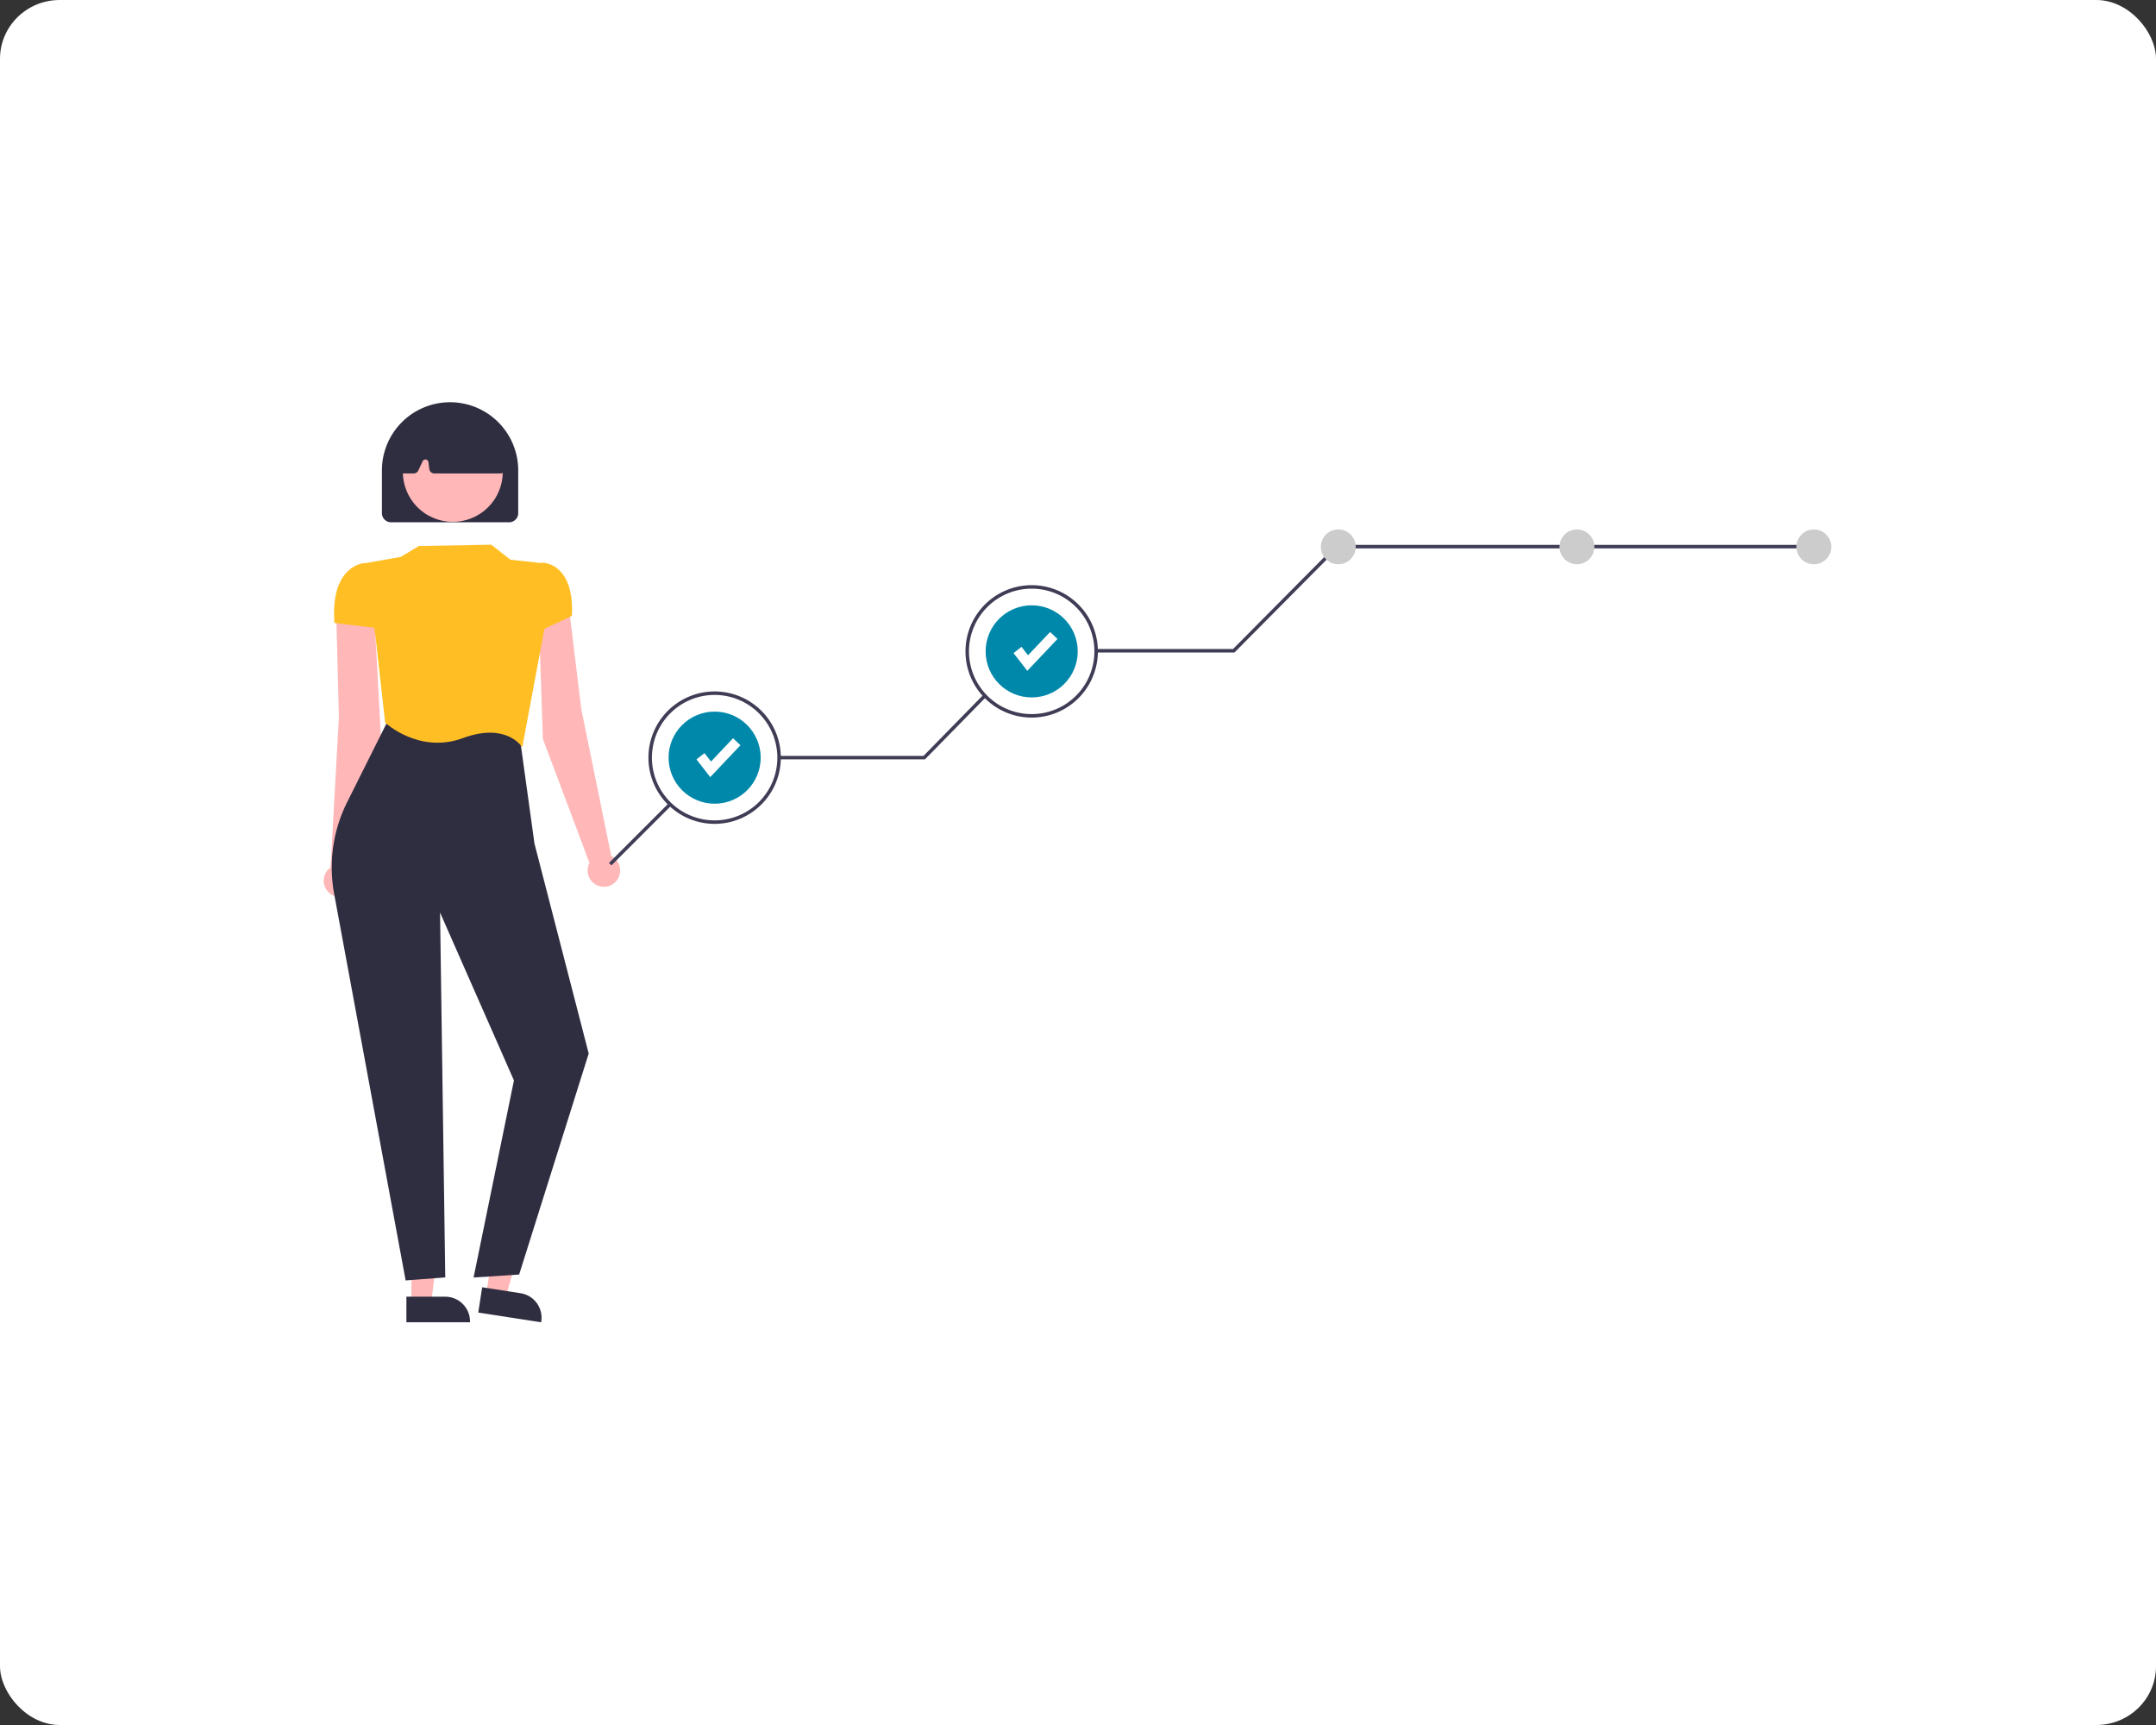
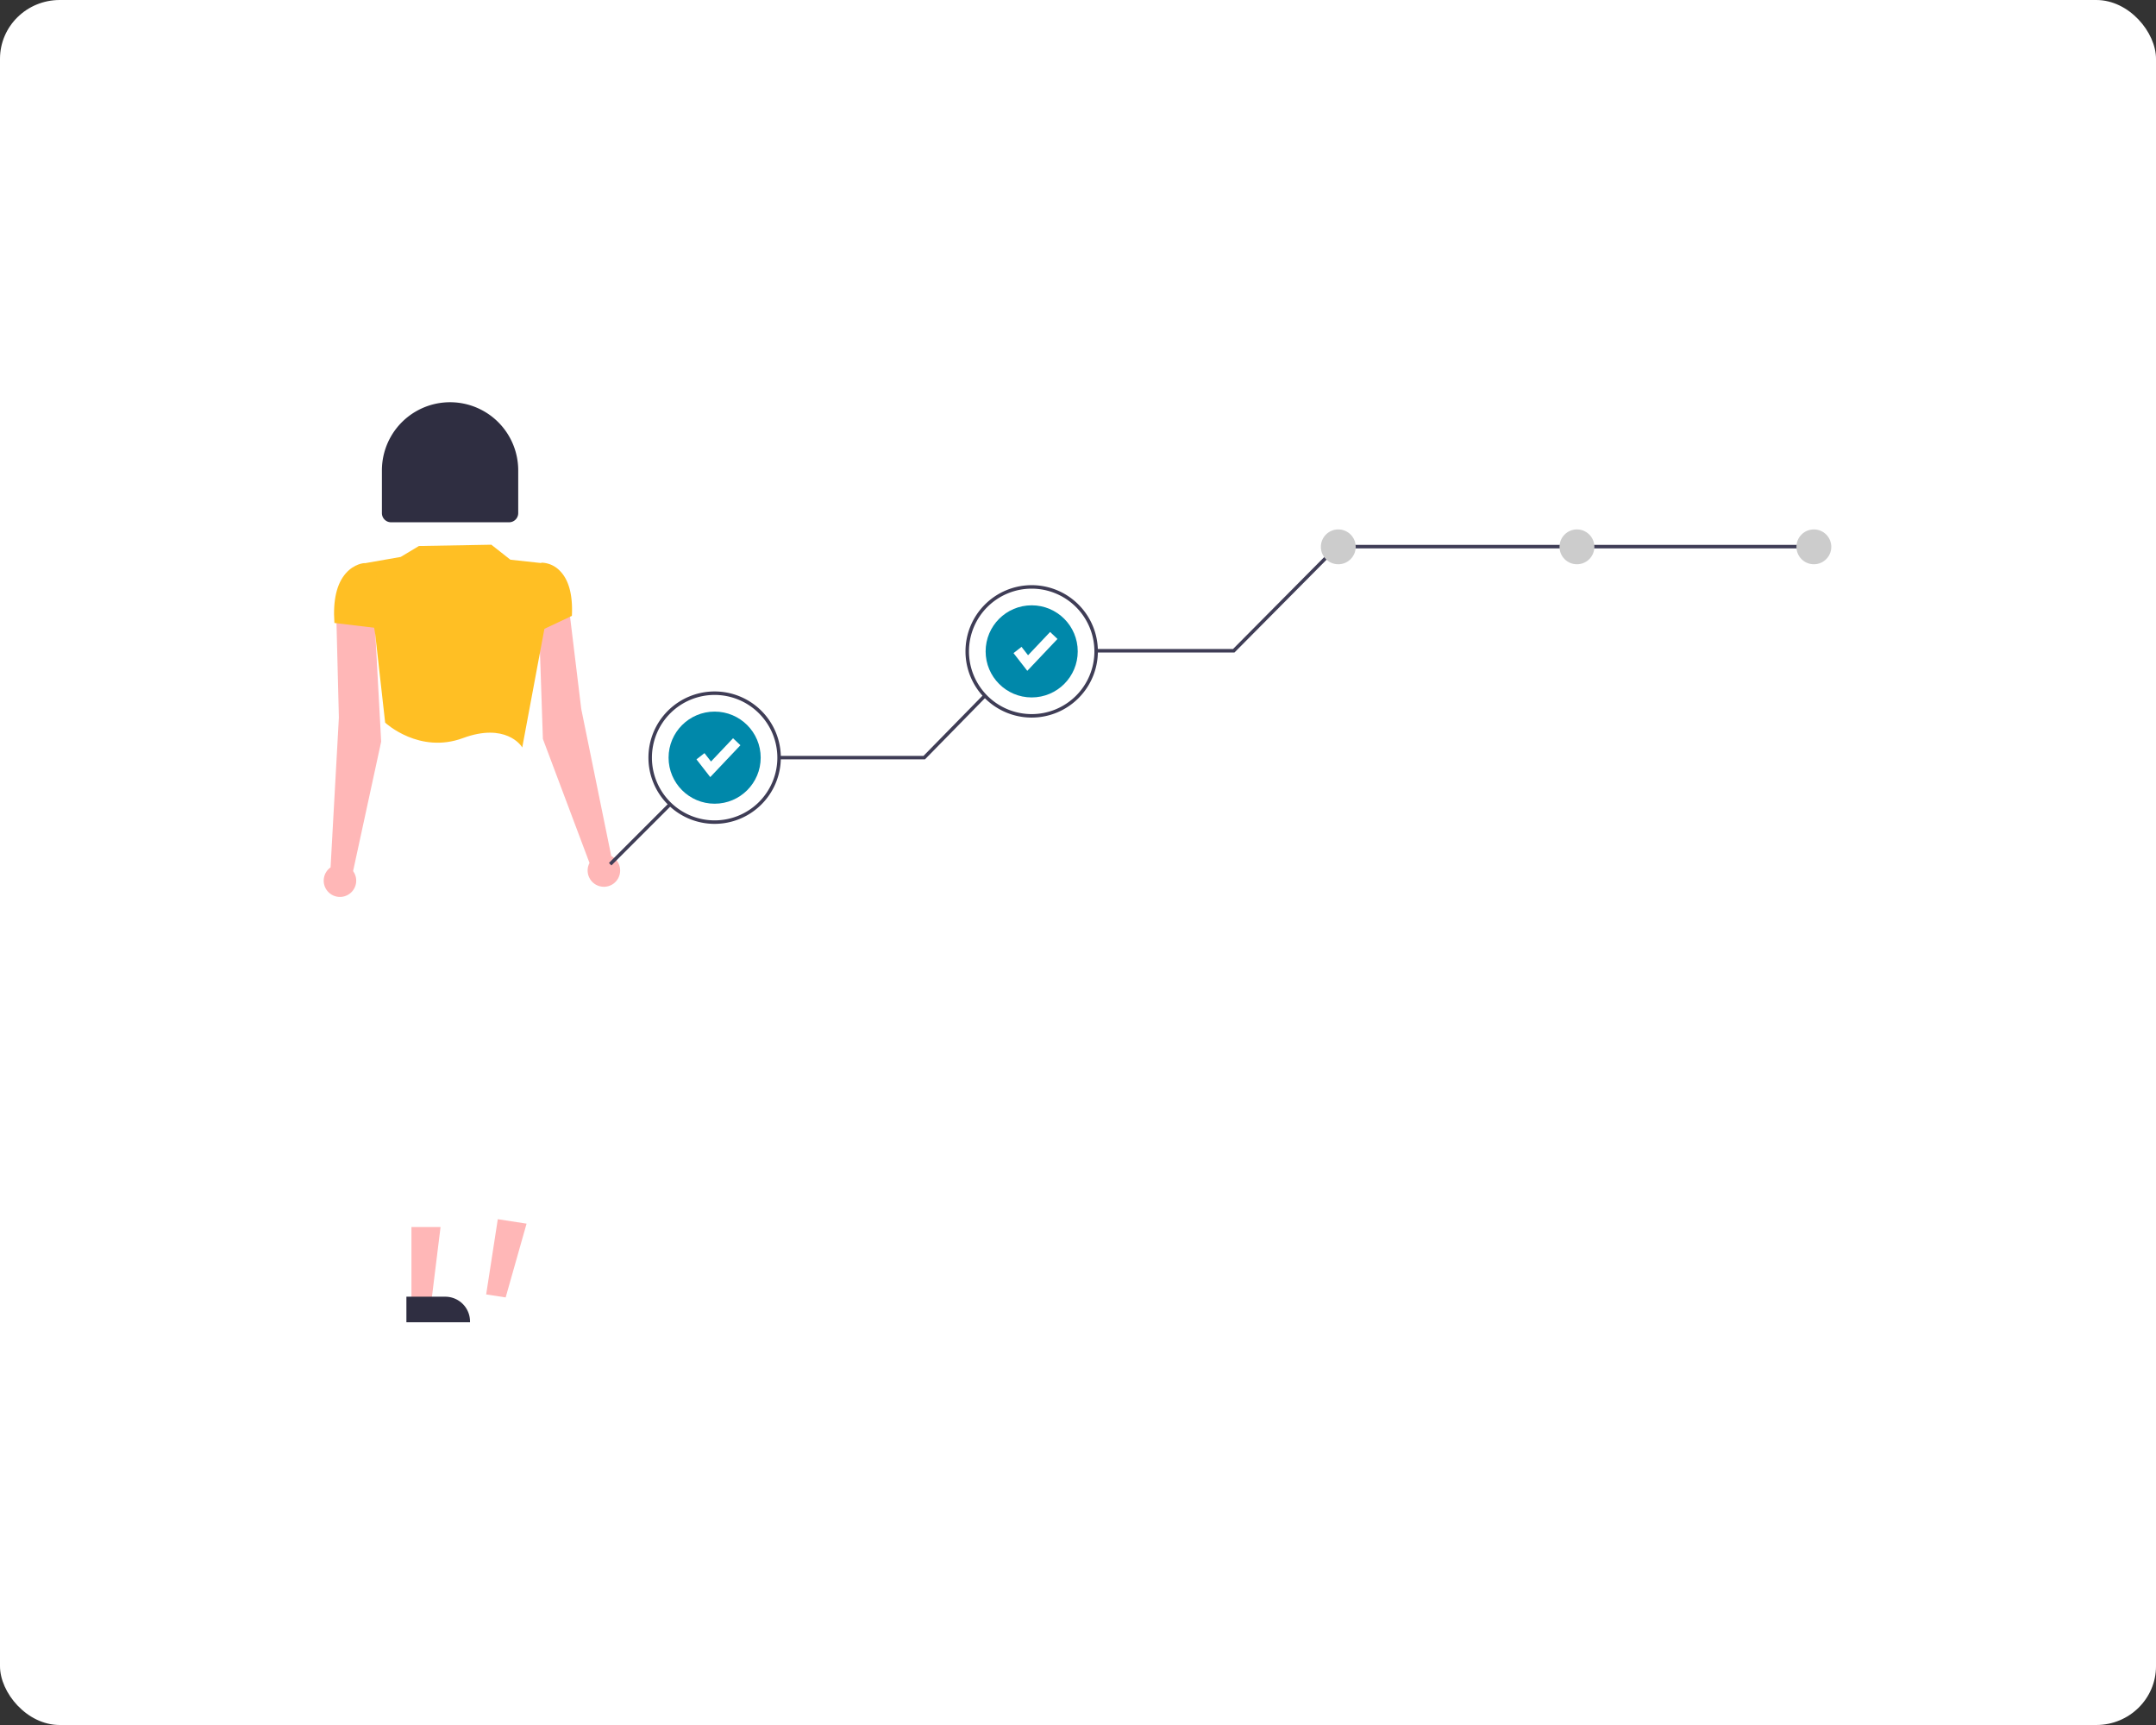
<svg xmlns="http://www.w3.org/2000/svg" xmlns:ns1="http://sodipodi.sourceforge.net/DTD/sodipodi-0.dtd" xmlns:ns2="http://www.inkscape.org/namespaces/inkscape" data-name="Layer 1" width="1000" height="800" viewBox="0 0 1000 800" version="1.1" id="svg46109" ns1:docname="hero.svg" ns2:version="1.2.2 (b0a8486541, 2022-12-01)">
  <rect x="0" y="0" width="1000" height="800" fill="#333333" stroke="none" />
  <defs id="defs46113" />
  <ns1:namedview id="namedview46111" pagecolor="#ffffff" bordercolor="#000000" borderopacity="0.25" ns2:showpageshadow="2" ns2:pageopacity="0.0" ns2:pagecheckerboard="0" ns2:deskcolor="#d1d1d1" showgrid="false" ns2:zoom="0.83475554" ns2:cx="255.16452" ns2:cy="365.37643" ns2:window-width="1920" ns2:window-height="1048" ns2:window-x="1920" ns2:window-y="32" ns2:window-maximized="1" ns2:current-layer="layer3" />
  <g ns2:groupmode="layer" id="layer13" ns2:label="Layer 1" style="display:inline" ns1:insensitive="true">
    <rect style="opacity:1;fill:#ffffff;fill-opacity:1;stroke-width:1" id="rect15284" width="1000" height="800" x="0" y="0" ry="27.272" rx="27.701" />
  </g>
  <g ns2:groupmode="layer" id="layer3" ns2:label="Layer 2">
    <g id="g5269" transform="matrix(0.808,0,0,0.808,67.269,186.543)" style="stroke-width:1.237">
      <path d="m 383.644,445.967 -17.227,-84.416 -7.568,-62.349 -16.766,10.846 2.316,68.709 26.76,71.189 a 9.328,9.328 0 1 0 12.485,-3.979 z" transform="translate(-116.014,-185.5)" fill="#ffb7b7" id="path5068" style="stroke-width:1.424" />
      <path d="m 222.517,452.495 4.769,-86.023 -1.579,-62.787 22.165,8.293 3.7,68.315 -16.123,74.324 a 9.328,9.328 0 1 1 -12.931,-2.121 z" transform="translate(-116.014,-185.5)" fill="#ffb7b7" id="path5070" style="stroke-width:1.424" />
      <polygon points="169.638,473.411 152.923,473.412 152.925,517.096 164.25,517.095 " fill="#ffb7b7" id="polygon5072" style="stroke-width:1.424" />
      <path d="m 266.049,698.898 22.304,-9.1e-4 h 9.1e-4 a 14.215,14.215 0 0 1 14.214,14.214 v 0.462 l -36.518,10e-4 z" transform="translate(-116.014,-185.5)" fill="#2f2e41" id="path5074" style="stroke-width:1.424" />
      <polygon points="219.018,471.469 202.5,468.914 195.822,512.084 207.014,513.815 " fill="#ffb7b7" id="polygon5076" style="stroke-width:1.424" />
-       <path d="m 309.546,693.488 22.042,3.41 8.9e-4,1.4e-4 a 14.215,14.215 0 0 1 11.873,16.22 l -0.071,0.456 -36.089,-5.583 z" transform="translate(-116.014,-185.5)" fill="#2f2e41" id="path5078" style="stroke-width:1.424" />
-       <path d="m 265.612,689.553 -0.059,-0.317 -41,-221.675 a 83.739,83.739 0 0 1 7.4,-52.365 l 24.816,-49.631 74.048,10.032 8.739,63.189 31.142,120.542 -0.031,0.098 -39.9,126.741 -26.15,1.72 23.164,-113.134 -42.414,-96.336 2.992,209.414 z" transform="translate(-116.014,-185.5)" fill="#2f2e41" id="path5080" style="stroke-width:1.424" />
      <path d="m 332.54,383.683 -0.489,-0.766 c -0.088,-0.138 -9.082,-13.689 -33.559,-4.641 -24.986,9.238 -44.347,-8.605 -44.54,-8.786 l -0.096,-0.09 -5.659,-50.435 -6.68,-40.944 21.264,-3.731 10.454,-6.272 41.571,-0.74 10.939,8.604 17.96,1.957 1.644,37.307 -0.008,0.041 z" transform="translate(-116.014,-185.5)" fill="#6c63ff" id="path5082" style="fill:#ffbf24;fill-opacity:1;stroke-width:1.424" />
      <path d="m 338.498,318.755 v -31.945 l 5.051,-9.217 0.205,-0.006 a 15.141,15.141 0 0 1 10.461,4.753 c 5.08,5.162 7.381,13.761 6.84,25.559 l -0.01,0.216 z" transform="translate(-116.014,-185.5)" fill="#6c63ff" id="path5084" style="fill:#ffbf24;fill-opacity:1;stroke-width:1.424" />
      <path d="m 250.466,315.282 -25.742,-3.089 -0.02,-0.296 c -0.878,-12.837 1.362,-22.366 6.66,-28.321 4.808,-5.405 10.316,-5.732 10.548,-5.744 l 0.149,-0.007 6.968,6.335 z" transform="translate(-116.014,-185.5)" fill="#6c63ff" id="path5086" style="fill:#ffbf24;fill-opacity:1;stroke-width:1.424" />
      <path d="m 324.984,254.406 h -67.738 a 5.261,5.261 0 0 1 -5.256,-5.256 v -24.526 a 39.124,39.124 0 0 1 78.249,0 v 24.526 a 5.261,5.261 0 0 1 -5.256,5.256 z" transform="translate(-116.014,-185.5)" fill="#2f2e41" id="path5088" style="stroke-width:1.424" />
-       <circle cx="292.688" cy="225.48" r="28.685" transform="rotate(-61.337,78.276,230.547)" fill="#ffb7b7" id="circle5090" style="stroke-width:1.424" />
      <path d="m 319.953,226.376 h -37.871 a 2.924,2.924 0 0 1 -2.897,-2.558 l -0.49,-3.922 a 1.752,1.752 0 0 0 -3.326,-0.523 l -2.483,5.319 a 2.931,2.931 0 0 1 -2.646,1.685 h -5.753 a 2.919,2.919 0 0 1 -2.907,-3.198 l 2.268,-23.692 a 2.942,2.942 0 0 1 1.669,-2.378 c 17.344,-8.097 34.931,-8.086 52.275,0.031 a 2.924,2.924 0 0 1 1.652,2.241 l 3.398,23.661 a 2.919,2.919 0 0 1 -2.89,3.335 z" transform="translate(-116.014,-185.5)" fill="#2f2e41" id="path5092" style="stroke-width:1.424" />
      <polygon points="506.97,141.647 624.539,141.647 683.855,81.869 959.972,81.869 959.972,83.869 684.688,83.869 625.372,143.647 507.81,143.647 447.715,204.982 328.596,204.982 267.719,265.859 266.305,264.445 327.767,202.982 446.875,202.982 " fill="#3f3d56" id="polygon5094" style="stroke-width:1.424" />
      <circle cx="508.972" cy="143" r="37" fill="#ffffff" id="circle5096" style="stroke-width:1.424" />
      <circle cx="684.972" cy="83" r="10" fill="#cbcbcb" id="circle5098" style="fill:#cccccc;stroke-width:1.424" />
      <circle cx="957.972" cy="83" r="10" fill="#cbcbcb" id="circle5100" style="fill:#cccccc;stroke-width:1.424" />
      <circle cx="821.972" cy="83" r="10" fill="#cbcbcb" id="circle5102" style="fill:#cccccc;stroke-width:1.424" />
      <path d="m 624.986,366.5 a 38,38 0 1 1 38,-38 38.043,38.043 0 0 1 -38,38 z m 0,-74 a 36,36 0 1 0 36,36 36.041,36.041 0 0 0 -36,-36 z" transform="translate(-116.014,-185.5)" fill="#3f3d56" id="path5104" style="stroke-width:1.424" />
      <circle cx="508.972" cy="143" r="26.436" fill="#6c63ff" id="circle5106" style="fill:#0088aa;fill-opacity:1;stroke-width:1.424" />
      <polygon points="506.453,154.16 498.541,143.986 503.142,140.407 506.889,145.224 519.545,131.863 523.777,135.873 " fill="#ffffff" id="polygon5108" style="stroke-width:1.424" />
      <circle cx="326.972" cy="204" r="37" fill="#ffffff" id="circle5110" style="stroke-width:1.424" />
      <path d="m 442.986,427.5 a 38,38 0 1 1 38,-38 38.043,38.043 0 0 1 -38,38 z m 0,-74 a 36,36 0 1 0 36,36 36.041,36.041 0 0 0 -36,-36 z" transform="translate(-116.014,-185.5)" fill="#3f3d56" id="path5112" style="stroke-width:1.424" />
      <circle cx="326.972" cy="204" r="26.436" fill="#6c63ff" id="circle5114" style="fill:#0088aa;fill-opacity:1;stroke-width:1.424" />
      <polygon points="324.453,215.16 316.541,204.986 321.142,201.407 324.889,206.224 337.545,192.863 341.777,196.873 " fill="#ffffff" id="polygon5116" style="stroke-width:1.424" />
    </g>
  </g>
</svg>